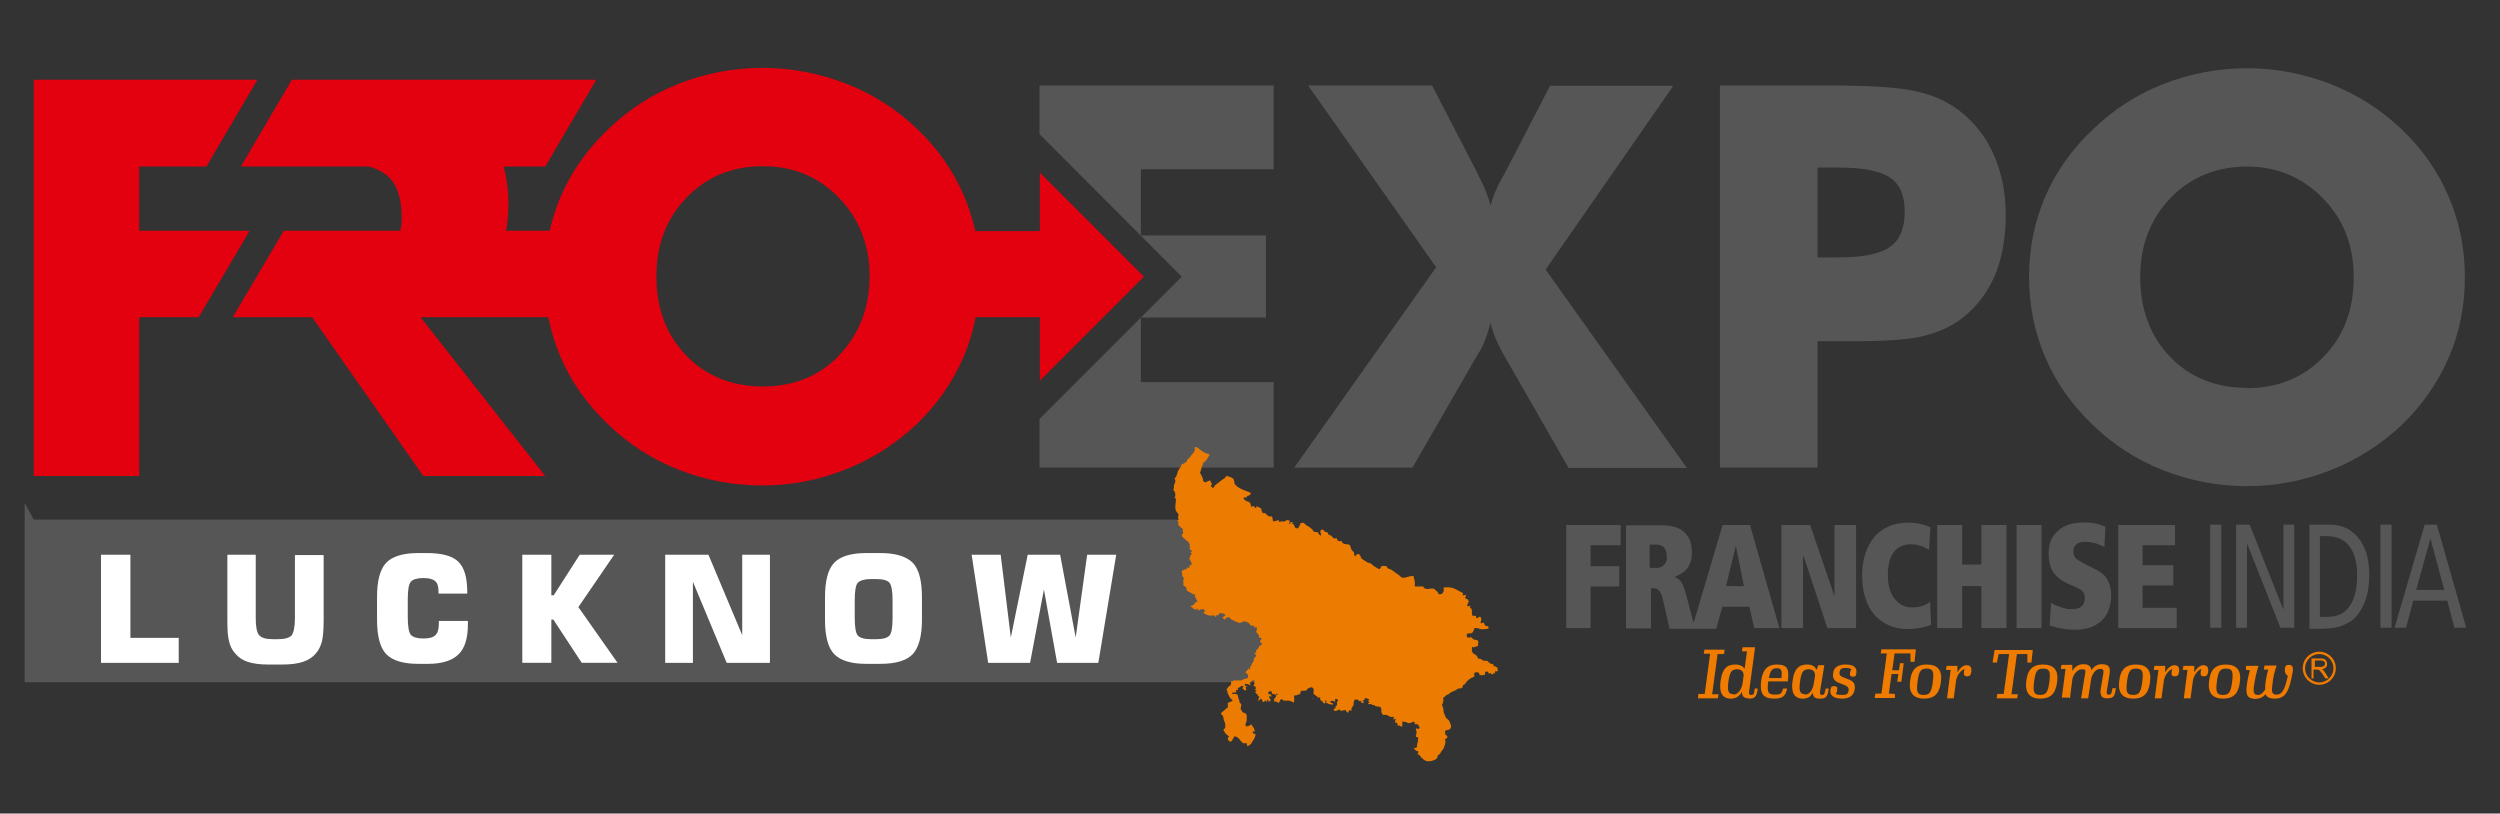
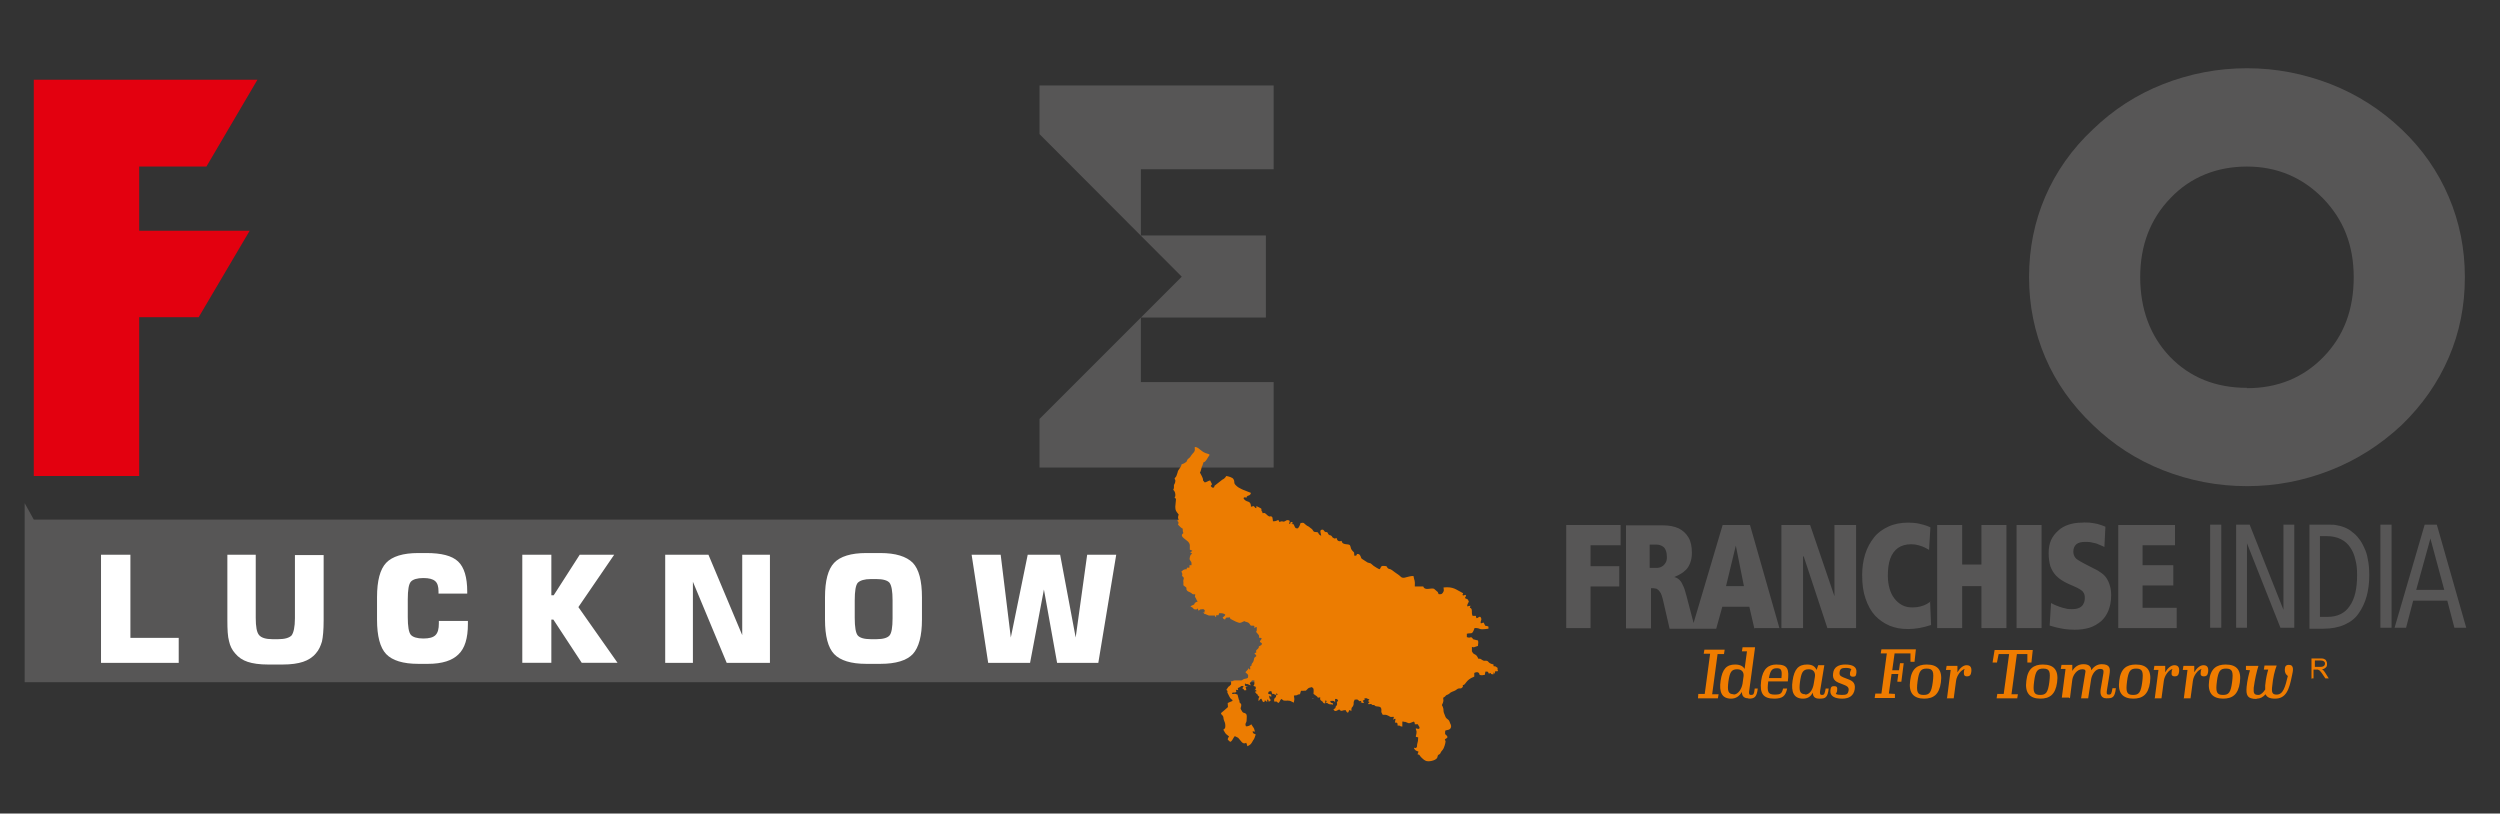
<svg xmlns="http://www.w3.org/2000/svg" id="Layer_1" data-name="Layer 1" viewBox="0 0 74 24.08">
  <rect x="0" y="0" width="74" height="24.08" fill="#333333" stroke="none" />
  <defs>
    <style>
      .cls-1 {
        fill: #e3000f;
      }

      .cls-2 {
        fill: #fff;
      }

      .cls-3 {
        fill: #ec7c01;
      }

      .cls-3, .cls-4, .cls-5 {
        fill-rule: evenodd;
      }

      .cls-6, .cls-5 {
        fill: #575656;
      }

      .cls-7, .cls-4 {
        fill: #ef7c00;
      }
    </style>
  </defs>
  <path class="cls-6" d="M66.18,15.53h.41l1,2.52h0v-2.52h.32v3.05h-.41l-.99-2.5h0v2.5h-.32v-3.05ZM68.69,18.26h.2c.3,0,.52-.11.66-.32.15-.21.22-.51.22-.92,0-.16-.01-.31-.05-.45-.03-.14-.08-.26-.15-.36-.07-.11-.16-.19-.28-.25-.12-.06-.25-.09-.42-.09h-.2v2.39ZM68.36,15.53h.58c.09,0,.17,0,.24.02.07.01.14.03.19.05.05.02.1.04.15.07.05.03.09.06.12.09.06.04.12.1.18.18.06.07.11.16.16.27.05.1.09.22.11.36.03.14.04.29.04.46,0,.45-.1.82-.31,1.12-.1.15-.24.26-.42.34-.18.08-.39.12-.63.12h-.41v-3.05ZM70.46,15.53h.33v3.05h-.33v-3.05ZM72.35,17.46l-.41-1.52h0l-.42,1.52h.83ZM72.13,15.53l.87,3.05h-.35l-.21-.8h-1.01l-.21.8h-.34l.89-3.05h.36ZM46.36,18.59h.72v-1.23h.85v-.6h-.85v-.62h.89v-.6h-1.61v3.05ZM48.83,16.81v-.69h.2c.07,0,.13.02.18.05.05.03.08.07.1.13.02.05.03.12.03.19,0,.07-.01.12-.04.17-.03.05-.07.09-.11.11-.05.03-.1.04-.15.04h-.22ZM51.63,17.35h-.54l.29-1.2h0l.24,1.2ZM51.91,18.59h.76l-.87-3.05h-.81l-.86,2.9-.21-.8c-.03-.1-.05-.19-.08-.26-.03-.07-.06-.12-.08-.16-.03-.04-.06-.07-.09-.09-.03-.02-.07-.04-.11-.05h0c.06-.03.12-.05.18-.09.06-.03.12-.08.17-.13.05-.05.09-.12.12-.2.03-.08.05-.18.05-.29,0-.19-.03-.34-.1-.46-.07-.12-.17-.21-.29-.27-.13-.06-.29-.09-.47-.09h-1.09v3.05h.74v-1.19h.04s.06,0,.09.01c.03,0,.06.02.08.04.03.02.05.06.08.1.02.04.04.1.06.18l.2.87h1.38l.18-.65h.8l.15.65ZM54.08,18.59h.86v-3.05h-.64v2.11h0l-.72-2.11h-.85v3.05h.64v-2.12h.02l.7,2.12ZM57.14,17.81s-.06.04-.11.07c-.05.03-.11.05-.18.07-.07.02-.15.03-.24.03-.12,0-.22-.02-.31-.07-.09-.05-.16-.11-.23-.2-.06-.08-.11-.18-.14-.29-.03-.11-.05-.23-.05-.37,0-.2.02-.37.07-.51.05-.14.13-.25.23-.32.1-.07.23-.11.39-.11.08,0,.15.01.22.03.07.02.13.04.19.07.05.03.1.05.12.07l.04-.67s-.06-.03-.12-.05c-.06-.02-.13-.04-.22-.06-.09-.02-.2-.03-.32-.03-.22,0-.42.04-.59.12-.17.08-.31.18-.42.32-.11.14-.2.3-.26.49-.06.19-.09.4-.09.62,0,.27.03.5.1.7.07.2.16.37.28.5.12.13.27.23.43.3.17.07.35.1.55.1.1,0,.21-.01.33-.03.11-.02.23-.05.35-.09l-.03-.71ZM58.65,18.59h.74v-3.05h-.74v1.17h-.57v-1.17h-.74v3.05h.74v-1.24h.57v1.24ZM59.69,18.59h.74v-3.05h-.74v3.05ZM60.68,18.52s.11.03.18.05c.07.02.15.03.25.05.09.01.19.02.3.02.16,0,.31-.02.44-.06.13-.04.24-.11.34-.19.09-.08.17-.19.22-.32.05-.13.08-.27.08-.44,0-.11-.01-.21-.04-.3-.02-.08-.06-.16-.1-.22-.04-.06-.09-.11-.15-.15-.06-.04-.11-.08-.18-.11l-.33-.17c-.08-.04-.14-.08-.19-.11-.05-.03-.08-.07-.1-.11-.02-.04-.03-.08-.03-.13,0-.09.03-.17.09-.22.06-.05.15-.07.26-.07.07,0,.14,0,.21.02.07.01.14.03.2.06.06.02.11.05.16.07l.03-.6c-.08-.03-.15-.06-.23-.08-.08-.02-.16-.03-.24-.04-.08,0-.15-.01-.22,0-.15,0-.28.02-.4.06-.12.04-.23.1-.31.18-.09.08-.16.17-.21.28-.05.11-.07.24-.07.39,0,.14.02.27.05.38.04.11.1.21.18.29.09.09.2.16.35.23l.16.07c.07.03.13.06.18.09.05.03.09.06.11.1.03.04.04.09.04.16,0,.06-.01.12-.04.17-.02.05-.06.09-.12.12-.06.03-.13.04-.22.04-.07,0-.13,0-.19-.02-.06-.01-.12-.03-.18-.05-.06-.02-.1-.04-.15-.06-.04-.02-.08-.04-.1-.05l-.04.67ZM62.7,18.59h1.73v-.6h-1.01v-.66h.91v-.6h-.91v-.59h.96v-.6h-1.68v3.05ZM65.42,15.53h.33v3.05h-.33v-3.05Z" />
  <path class="cls-7" d="M66.79,20.68c.12,0,.2-.05.27-.13.04.08.11.13.28.13.33,0,.42-.27.5-.67.04-.17.07-.33-.09-.33-.08,0-.12.04-.12.14s.03.14.09.19c-.08.33-.14.55-.33.55-.13,0-.16-.06-.13-.27.02-.22.07-.44.13-.59h-.36l-.02.12h.13c-.03.1-.07.26-.09.47,0,.04,0,.08,0,.12-.06.09-.13.16-.2.16-.13,0-.15-.05-.14-.21.03-.23.09-.5.14-.65h-.37v.12s.12.01.12.01c-.03.09-.08.29-.1.49-.02.24.01.36.3.36M65.8,20.57c-.19,0-.22-.09-.18-.4.04-.31.1-.38.27-.38.19,0,.22.09.18.4-.04.31-.1.38-.27.38ZM65.8,20.68c.28,0,.45-.12.5-.48.05-.36-.09-.53-.42-.53-.27,0-.45.12-.49.48-.05.36.1.53.42.53ZM64.63,20.67h.21l.07-.52c.02-.15.14-.32.26-.35-.02.02-.03.06-.03.1-.01.08.01.12.1.12.07,0,.11-.04.12-.13.02-.15-.04-.2-.14-.2s-.2.09-.27.21v-.19h-.32l-.02.12h.14s-.11.85-.11.85ZM63.77,20.67h.21l.07-.52c.02-.15.14-.32.26-.35-.02.02-.03.06-.03.1-.01.08.01.12.1.12.07,0,.11-.04.12-.13.02-.15-.04-.2-.14-.2s-.2.09-.27.21v-.19h-.32l-.02.12h.14s-.11.85-.11.85ZM63.14,20.57c-.19,0-.22-.09-.18-.4.04-.31.1-.38.27-.38.19,0,.22.09.18.4-.04.31-.1.38-.27.38ZM63.14,20.68c.28,0,.45-.12.5-.48.05-.36-.09-.53-.42-.53-.27,0-.45.12-.49.48-.05.36.1.53.42.53ZM61.27,20.67l.07-.55c.02-.14.14-.31.29-.31.11,0,.11.04.09.13l-.12.73h.21l.09-.58c.03-.14.13-.29.26-.29.11,0,.11.05.1.13l-.08.47c-.02.13,0,.27.17.27s.25-.01.28-.3h-.1c-.03.17-.04.19-.11.19s-.07-.03-.05-.16l.07-.43c.03-.18.02-.31-.23-.31-.14,0-.24.08-.31.18,0-.11-.07-.18-.23-.18-.15,0-.26.08-.33.2v-.18h-.32l-.02.12h.14s-.11.85-.11.85h.21ZM60.39,20.57c-.19,0-.22-.09-.18-.4.04-.31.1-.38.27-.38.19,0,.22.09.18.4-.04.31-.1.38-.27.38ZM60.39,20.68c.28,0,.45-.12.5-.48.05-.36-.09-.53-.42-.53-.27,0-.45.12-.49.48-.05.36.1.53.42.53ZM59.1,20.67h.61l.02-.12h-.19s.16-1.19.16-1.19h.31v.25s.12,0,.12,0l.04-.37h-1.13l-.06.37h.13l.05-.25h.31l-.16,1.18h-.19s-.02.13-.02.13ZM57.62,20.67h.21l.07-.52c.02-.15.14-.32.26-.35-.02.02-.03.06-.03.1,0,.08.01.12.1.12.07,0,.11-.04.12-.13.02-.15-.04-.2-.14-.2s-.2.09-.27.21v-.19h-.32l-.02.12h.14s-.11.85-.11.85ZM56.94,20.57c-.19,0-.22-.09-.18-.4.04-.31.1-.38.27-.38.19,0,.22.09.18.4-.04.31-.1.38-.27.38ZM56.95,20.68c.28,0,.45-.12.5-.48.05-.36-.09-.53-.42-.53-.27,0-.45.12-.49.48-.05.36.1.53.42.53ZM56.17,20.18h.11l.07-.55h-.11l-.03.21h-.2l.07-.5h.47v.25s.12,0,.12,0l.04-.37h-1.02l-.02.12h.18s-.16,1.19-.16,1.19h-.18s-.02.13-.02.13h.6v-.12s-.18-.01-.18-.01l.08-.58h.2l-.03.22ZM54.53,20.68c.21,0,.34-.09.37-.28.03-.21-.09-.26-.26-.32-.13-.05-.2-.07-.19-.17.01-.11.06-.14.18-.14.07,0,.14.01.17.04-.02.04-.03.05-.04.1-.01.08.01.12.09.12.07,0,.09-.02.1-.12.02-.17-.11-.24-.33-.24-.19,0-.34.07-.36.26-.03.21.1.26.27.32.13.05.2.08.19.18-.02.12-.06.14-.2.14-.07,0-.15-.01-.18-.03.02-.03.04-.07.04-.11.01-.09-.01-.12-.09-.12-.07,0-.1.02-.11.12-.02.17.12.25.35.25ZM53.44,20.55c-.18,0-.19-.12-.16-.37.04-.27.08-.37.26-.37.16,0,.2.12.18.23l-.03.18c-.02.15-.1.34-.26.34ZM53.86,20.68c.16,0,.24-.02.27-.3h-.09c-.03.16-.04.19-.11.19-.06,0-.07-.04-.05-.15l.12-.73h-.18l-.05.14c-.04-.09-.11-.16-.28-.16-.25,0-.38.13-.43.48-.05.34.04.53.31.53.15,0,.23-.07.29-.18,0,.1.04.18.19.18ZM52.59,19.78c.12,0,.17.03.14.29h-.37c.04-.23.1-.29.23-.29ZM52.51,20.68c.25,0,.34-.07.39-.3h-.12c-.04.15-.07.18-.25.18-.2,0-.23-.08-.19-.39h.58c.04-.36.01-.5-.34-.5-.23,0-.4.12-.45.48-.05.39.07.53.39.53ZM51.32,20.55c-.18,0-.19-.12-.16-.37.04-.27.08-.37.26-.37.15,0,.2.1.19.2l-.03.22c-.02.14-.12.33-.27.33ZM51.76,20.68c.16,0,.24-.03.27-.3h-.09c-.02.18-.04.19-.11.19-.06,0-.07-.04-.05-.15l.17-1.26h-.37l-.02.12h.15s-.07.52-.07.52c-.04-.07-.12-.13-.28-.13-.25,0-.38.13-.43.48-.05.34.04.53.31.53.15,0,.25-.08.32-.2,0,.1.04.19.19.19ZM50.25,20.67h.6l.02-.12h-.19s.16-1.19.16-1.19h.19s.02-.13.02-.13h-.6l-.02.12h.19s-.16,1.19-.16,1.19h-.19s-.01.13-.01.13Z" />
  <path class="cls-7" d="M68.5,19.74h.17s.06,0,.08-.01c.02,0,.03-.02.05-.03.01-.02.02-.03.02-.05,0-.03,0-.05-.03-.07-.02-.02-.05-.03-.09-.03h-.18v.19ZM68.42,20.07v-.58h.26c.05,0,.09,0,.12.02.03.01.05.03.06.06.02.03.02.06.02.09,0,.04-.01.08-.04.1-.03.03-.07.05-.12.05.02,0,.04.02.05.03.02.02.04.05.06.08l.1.16h-.1l-.08-.12s-.04-.06-.06-.08c-.01-.02-.03-.03-.04-.04-.01,0-.02-.01-.04-.02,0,0-.02,0-.04,0h-.09v.26h-.08Z" />
-   <path class="cls-4" d="M68.65,19.36c.23,0,.42.19.42.42s-.19.42-.42.42-.42-.19-.42-.42.19-.42.42-.42M68.65,19.29c.27,0,.49.22.49.49s-.22.49-.49.49-.49-.22-.49-.49.22-.49.49-.49Z" />
  <path class="cls-5" d="M38.88,20.68h-.01s0,0,0,0c0,0-.04,0-.04,0,0,0,.02-.02.02-.02,0,0,0,0,.02,0,0,0,0,0,.01,0,0,0,0,0,0,0h0ZM1,15.38h35.48-1.22l-.02.03s.02.03.02.05h.02s.02,0,.04.02c0,0,.01,0,.02.01,0,0,0,0,.01.01,0,0,0,.02,0,.04,0,0,0,.01,0,.02,0,0,0,.01,0,.01h0s.03,0,.03,0c0,0,0,.01,0,.02,0,0,0,.01,0,.01v.03s.02,0,.02,0v.03s.02,0,.02,0c0,0,0,0,.01,0,.01,0,.02-.01.02-.02h.02s0,0,0,0c0,0,0,0,0-.01h.02s0-.02,0-.02h.02s0,0,0,0h.01s.01,0,.01,0c0,0,0,.03,0,.03,0,0,.01.01.02.02,0,0,.01.01.02.02,0,0,.01,0,.02,0,0,0,.02,0,.02,0,0,0,0,0,0-.01,0,0,0,0,0-.01.01,0,.02,0,.02,0,0,0,.01,0,.02.01,0,0,.02-.02.03-.03,0,0,.01,0,.02-.01,0,0,.02-.01.02-.01,0,0,.01,0,.02,0,0,0,.01,0,.02,0,0,0,.01,0,.02,0,0,0,0,0,.01.01,0,0,.02,0,.02,0,0,0,.07,0,.08,0,0,0,.04.02.04.02,0,0,0,0,.01,0,0,0,0,0,0,0,0,0,0,0,0,0,0,0,0,0,.02,0h.01s0-.02,0-.02c0,0,0-.01,0-.01h0s.02.01.02.01l.03-.03h.04s0-.02,0-.02h.03s.01,0,.02,0c0,0,.01.01.02.02h.03s0,0,0,0v.02s-.01.02-.02.03c0,0,0,.01,0,.02,0,0,0,.01,0,.02,0,0,0,.02.02.02,0,0,.01,0,.02.01,0,.01,0,.03,0,.04,0,0,0,.01,0,.02,0,0,0,.04-.01.05,0,0,.01,0,.02.02,0,0,0,.01,0,.02v.03s-.02.01-.02.01c0,0,0,.02.01.02,0,0,0,0,0,.01,0,0,0,0,0,.01h.01s.01.02.02.04v.02s0,0,0,0c0,0,0,0,0,0,0,0,0,0,0,0,0,0,0,0,0,0v.02s0,0,0,.01c0,0,.01,0,.02,0h.04s0,0,0,0h.01s0,0,0,0c0,0,0,.02,0,.03,0,0,0,.02.02.02v.03s-.03,0-.03,0c0,0,0,0,0,.01,0,0,0,.01,0,.02,0,.01.01.02.02.03,0,0,0,0,.01,0,0,0,0,0,0-.01,0,0,0,0,.01,0,0,0,0,0,.01,0v-.02s.05-.02.05-.02c0,0,0,0,0,0v.03s.02,0,.02,0h0s-.01-.03-.02-.04c0-.01,0-.02,0-.03,0,0,.01-.02.02-.03h.01s0-.03.01-.03c0,0,0,0,0,0,0,0,0,0,0,0,0,0,.01,0,.02,0,.01,0,.03.01.04.01.01,0,.02,0,.03,0h0s.02,0,.02,0c0,0,.01,0,.02.01,0,0,.01,0,.02,0h0s0,.02,0,.03c0,0,0,.01-.01.02,0,0-.01.01-.01.02,0,0,0,0,0,.01v.02s0,0,0,.01c0,0,0,0,0,.01,0,0,0,0,0,.01,0,0,0,0,0,.01,0,0,0,.01.01.02h.03s.01.03.01.03h0s0,.03,0,.03h0s0,0,0,0v-.03s.02,0,.02.01c0,0,0,0,0,.01h0s0,0,0,0c0,0,0,.02,0,.02,0,0,0,.02,0,.02,0,0,0,0,0,0,0,0,0,0,.01,0,0,0,.01,0,.02,0,0,0,.01,0,.02.02,0,0,0,0,0,.01,0,0,0,0,0,.01h0s0,.03,0,.03c0,.01.01.03.02.04,0,0,0,.01.01.02,0,0,0,0,.01.01l.03.03h0s0,.05,0,.07c0,0,0,0,0,.02,0,0-.01.01-.02.01-.01,0-.03.02-.04.03,0,0,0,.01-.01.02,0,0,0,.02,0,.03,0,.02,0,.04-.01.05,0,0,0,.01,0,.02,0,0,0,0,0,0,0,0,0,0,0,0,0,0-.02.02-.02.02,0,0,0,.02-.01.03,0,.01-.01.02-.02.03,0,0-.02.02-.03.02-.02.01-.04.02-.06.03,0,0-.02.01-.02.02,0,0-.02.01-.02.02,0,0,2.3,0,2.29.01-.01,0-.02,0-.03,0,0,0-.01,0-.02.02,0,0-.01.01-.02.02,0,0-.01.02-.02.03,0,0,0,.02-.01.02,0,0-.01.01-.02.02,0,0-.01,0-.02.01,0,0-.02,0-.03,0-.03,0-.04,0-.05,0-.01,0-.02,0-.03,0,0,0,0,0-.01,0,0,0-.01,0-.02,0-.01,0-.02.01-.03.02,0,0-.02.02-.04.02,0,0-.02,0-.02.01,0,0-.02,0-.03,0-.02,0-.04,0-.06,0-.01,0-.02,0-.03,0,0,0,0,0-.01,0,0,0,0,0-.01,0,0,0-.01,0-.02.01,0,0-.01,0-.02,0,0,0-.01,0-.02,0,0,0-.01,0-.02,0-.01,0-.03,0-.05,0-.01,0-.02,0-.03,0,0,0-.02,0-.02,0-.01,0-.03.02-.05.03-.01,0-.02.01-.03.02,0,0-.02.02-.03.03,0,0-.01.02-.02.03,0,.01-.01.02-.02.04,0,.01-.01.03-.01.04,0,.02,0,.03,0,.05,0,.04,0,.06,0,.08,0,.01,0,.02,0,.03,0,0,0,.01,0,.02,0,0,.01.03.02.05,0,0,0,.02,0,.03,0,0,0,.02,0,.02,0,0-.01.02-.02.03,0,0-.01.02-.01.02h0s-.02.03-.02.03c0,0,0,.02,0,.02,0,0,0,.01,0,.02,0,0,0,0-.01,0,0,0,0,0-.01.01,0,0,0,0,0,0,0,0,0,0,0,0,0,0,0,.01,0,.02,0,0-.01,0-.02.01,0,0,0,0-.01.01h0s0,0-.01,0c0,0,0,0,0,.01,0,0,0,0,0,.01,0,0,0,0,0,.01,0,0,0,0,0,0,0,0,0,0,.01,0,0,0,.02,0,.02,0,0,0,0,.01,0,.02h.02s0,.01,0,.02h0s0,.04,0,.04c0,0,0,0,.01.01v.03s0,0,0,0c0,0,0,0,.01,0,0,0,0,0,.01,0,0,0,.01,0,.02,0,0,0,0,0,.01.01,0,0,0,0,.01.01,0,0,0,0,.01.01,0,0,0,0,.01.01,0,0,0,0,.01.01,0,0,0,0,0,.01,0,0,0,0,0,0,.01,0,.02,0,.02,0,0,0,.01,0,.02.01h.01s0-.02,0-.02c0,0,0,0,.02,0,0,0,.01,0,.02,0,0,0,.01,0,.02.01,0,0,0,0,0,.01,0,0,0,0,0,.01,0,0,0,0,0,.01,0,.01,0,.02,0,.03,0,.01-.01.02-.02.03h0s0,.02,0,.02h.01s0,.01,0,.01c0,0,.02,0,.02,0,0,0,0,0,0,0,0,0,0,0,.01,0h0s-.03.04-.03.04c0,0,0,.01,0,.02s0,.01,0,.02v.02s0,.02,0,.03c0,0,0,.01,0,.02,0,0,0,.01,0,.02,0,.02,0,.03-.01.04,0,0,0,0,0,.02,0,0,0,.01,0,.03h.02s0,.03,0,.03c0,0,0,0,0,0,0,0,0,0,0,0,0,0-.01,0-.02,0,0,0-.01,0-.02,0h0s0,.02,0,.02c0,0,0,.01,0,.01,0,0,0,0,.01.01,0,0,0,0,.01,0,0,0,0,.01,0,.01,0,0,0,0-.01,0,0,0,0,0-.01,0h0s0,.01,0,.01h0s0,0,0,0c0,0,0,0-.01,0,0,0,0,0-.01,0h-.02s0,0,0,0h0s0,.02,0,.02h-.02s0,.02,0,.02c0,0,0,.01,0,.02,0,.01,0,.02,0,.03,0,0,0,0-.01.01,0,0-.01,0-.01,0,0,0,0,0-.01,0,0,0,0,0-.01,0v.02s-.03.01-.03.02c0,0-.01.01-.02.02h-.02s0,0-.01,0c0,0,0,.01,0,.02,0,.01-.01.03-.01.03,0,0,0,0-.01,0,0,0,0,0-.01,0-.01,0-.01,0-.02-.01,0,0,0,0-.01-.02h0s0-.02,0-.02h-.01s0,0,0,0c0,0,0,0,0,0v.02s-.01,0-.01.01c0,0,0,0,0,.01,0,0,.41.02.41.02,0,0,0,.02,0,.03,0,0,0,0,0,0,0,0,0,0,0,0,0,0,.02,0,.02,0h0s0,.04,0,.04c0,0,0,.01,0,.02,0,0,0,.02,0,.02,0,0,0,0,0,.01,0,0,0,0,0,.01,0,0,0,.01,0,.02,0,0,0,.01-.01.01,0,0,0,0,0,.01,0,0,0,0,0,0,0,0,.02,0,.02.01,0,0,0,0,.01,0,0,0,0,0,.01,0,0,0,0,.02,0,.03,0,0,0,.01,0,.02,0,0,0,0,0,.01,0,0-.01,0-.02,0h0s0,.02,0,.02c0,0,0,0,0-.01,0,0,0,0,.01,0h0s0,.04,0,.04h.01s0-.02,0-.02h0s.01.01.01.01h0s0,.02,0,.02h-.01s0,0,0,0h0s0,.02,0,.02c0,0,0,0,0,.01,0,0,0,.01,0,.02h0s0,.02,0,.02c-.01,0-.03.02-.04.02,0,0-.01,0-.02,0,0,0-.01,0-.02,0,0,0-.01,0-.01,0,0,0,0,0-.01,0,0,0,0,.02,0,.03h0s-.04,0-.04,0h0s0-.02,0-.02h0s0-.03,0-.03c0,0,0,0-.01,0,0,0-.01,0-.01,0,0,0,0,0-.01,0,0,0,0,0-.02,0v.02s-.05,0-.07,0c-.02,0-.03,0-.05,0h0s0,.03,0,.03h0s-.01,0-.01,0v.02s-.02,0-.02,0c0,0-.01,0-.02,0,0,0-.01,0-.02,0,0,0,0,0,0-.01v-.02s-.02,0-.02,0c0,0,0,.02,0,.03,0,0,0,.02-.01.02,0,0,0,0,0,.01,0,0,0,0,0,.01h0s.01,0,.01,0h.01s.01.01.02.02c0,0,.02.01.02.01,0,0,0,.01,0,.02,0,0,0,.01,0,.02,0,0,0,.02,0,.02,0,.01.02.02.02.02,0,0,0,.01,0,.02,0,0,0,0,0,0,0,0,0,0,0,0,0,0,0,0,.01,0,0,0,0,0,.01,0,0,0,0,0,.01,0,0,0,0,0,.01.01v.02s.01.02.01.02c0,0,0,.01,0,.02,0,0-.01.01-.01.02h0s0,.02-.01.03c0,0,0,.02,0,.03,0,0,0,0,.01.01,0,0,0,.01.01.02,0,0,0,0,0,.01,0,.01,0,.02,0,.03,0,0,0,.02,0,.03,0,0,0,.01,0,.02,0,0,0,0,.01.01h0s0,.02,0,.02c0,0-.02,0-.03,0,0,0-.01,0-.01,0,0,0,0,0-.01,0v.02s0,.02,0,.03h-.01s0,.02,0,.02h0s0,.02,0,.03c0,0,0,0,0,.01,0,0,0,.01,0,.02,0,.01-.01.02-.02.03h-.01s0,.01,0,.01h0s-.02-.01-.02-.01h0s-.02.04-.03.06c0,0,0,.02,0,.03,0,0,0,0,0,.01,0,0,0,0,0,.01,0,0,0,0,0,.01,0,0,0,0,.01,0h0s-.02.02-.02.02h0s0,.01.01.01c0,0,0,0,0,0,0,0,0,0,0,0,0,0,0,.01,0,.02,0,0,0,0,0,.01,0,0,0,0,0,0h.02s.01,0,.01,0c0,0,0,0,0,0,0,0,0,0,0,0-.01.02-.02.04-.03.06,0,0,0,.01-.01.02,0,0-.01.01-.02.02,0,0,0,0,0,.01,0,0,0,.01,0,.01h0s0,0,0,0c0,0,0,0,0,0,0,.01,0,.02,0,.03,0,0,0,.01.01.02v.02s0,0,0,0h0s0,0,0,0c0,0-.01.01-.02.02,0,0-.01,0-.02.01,0,0,0,0-.01.01,0,0,0,.01,0,.03,0,0,0,0,0,.01,0,0,0,0,0,.01,0,0,.02.01.02.01,0,0,0,0,0,.02,0,0,0,.02,0,.02,0,0,0,0,0,0h-.01s-37.04,0-37.04,0v-5.3Z" />
  <path class="cls-2" d="M28.75,16.42h.87l.3,2.45.5-2.45h.96l.46,2.45.34-2.45h.86l-.53,3.2h-1.22l-.39-2.17-.41,2.17h-1.24l-.49-3.2ZM24.42,17.68c0-.49.09-.83.27-1.02.18-.19.5-.29.95-.29h.42c.45,0,.77.1.96.29.18.19.27.53.27,1.02v.66c0,.48-.09.82-.27,1.02-.18.19-.5.29-.96.29h-.42c-.45,0-.77-.1-.95-.29-.18-.19-.27-.53-.27-1.02v-.66ZM25.3,17.76v.53c0,.27.03.45.09.52.06.07.19.11.39.11h.16c.2,0,.33-.04.39-.11.06-.07.09-.24.09-.51v-.53c0-.27-.03-.44-.09-.52-.06-.07-.19-.11-.39-.11h-.16c-.19,0-.32.04-.39.11-.06.07-.09.24-.09.52ZM19.69,19.62v-3.2h1.28l1,2.38v-2.38h.82v3.2h-1.28l-1-2.4v2.4h-.82ZM15.46,19.62v-3.2h.86v1.2h.07l.77-1.2h1.02l-1.06,1.55,1.16,1.65h-1.06l-.84-1.28h-.06v1.28h-.86ZM13.85,18.38v.09c0,.42-.09.72-.28.9-.18.18-.48.28-.9.28h-.29c-.45,0-.77-.1-.95-.29-.18-.19-.27-.53-.27-1.02v-.66c0-.49.09-.83.27-1.02.18-.19.5-.29.95-.29h.24c.45,0,.76.08.94.25.18.17.27.47.27.89v.06h-.85v-.06c0-.15-.03-.25-.1-.31-.07-.06-.18-.09-.35-.09-.18,0-.31.04-.37.11-.06.07-.09.24-.09.52v.53c0,.27.03.45.09.52.06.07.19.11.37.11.17,0,.29-.03.36-.1.07-.07.1-.18.1-.35v-.07h.87ZM6.72,16.42h.85v1.87c0,.26.03.43.1.51.07.08.2.12.4.12h.16c.2,0,.33-.04.4-.11.06-.08.1-.25.1-.51v-1.87h.85v1.93c0,.29-.02.5-.05.63-.04.13-.09.25-.18.35-.1.12-.23.2-.38.25-.15.05-.35.08-.61.08h-.42c-.26,0-.46-.03-.61-.08-.15-.05-.27-.13-.37-.25-.09-.1-.15-.22-.18-.36-.04-.14-.05-.35-.05-.63v-1.93ZM2.99,19.62v-3.2h.87v2.46h1.43v.74h-2.3Z" />
-   <path class="cls-6" d="M43.74,5.16l.02.03c.18.34.3.64.36.9.06-.24.17-.52.35-.84.02-.04.04-.06.05-.08l1.36-2.63h3.65l-3.78,5.44,4.18,5.87h-3.5l-1.92-3.35c-.09-.15-.16-.3-.23-.46-.07-.16-.12-.32-.16-.48-.05.18-.1.35-.16.5-.06.16-.13.3-.22.43l-1.93,3.35h-3.5l4.2-5.93-3.79-5.38h3.67l1.36,2.63Z" />
-   <path class="cls-6" d="M53.8,13.84h-2.89V2.53h3.22c1.26,0,2.15.06,2.66.19.51.12.94.33,1.3.63.42.35.74.78.95,1.29.22.52.33,1.09.33,1.73,0,.67-.11,1.27-.32,1.78-.22.51-.54.93-.96,1.26-.32.25-.7.42-1.13.53-.43.11-1.13.16-2.08.16h-1.08v3.73ZM53.8,7.62h.59c.74,0,1.26-.1,1.55-.31.29-.2.44-.55.44-1.04s-.14-.81-.43-1.01c-.29-.2-.8-.3-1.53-.3h-.62v2.66Z" />
  <polygon class="cls-1" points="4.12 6.83 4.12 4.93 6.11 4.93 7.62 2.36 1 2.36 1 14.09 4.12 14.09 4.12 9.39 5.88 9.39 7.39 6.83 4.12 6.83" />
  <polygon class="cls-6" points="37.7 5.01 37.7 2.53 30.77 2.53 30.77 3.97 34.98 8.19 30.77 12.4 30.77 13.84 37.7 13.84 37.7 11.31 33.77 11.31 33.77 9.4 37.47 9.4 37.47 6.97 33.77 6.97 33.77 5.01 37.7 5.01" />
  <path class="cls-6" d="M72.96,8.21c0,.85-.16,1.64-.48,2.38-.32.74-.78,1.4-1.39,1.99-.62.58-1.32,1.03-2.11,1.34-.79.31-1.61.47-2.47.47s-1.69-.16-2.48-.47c-.79-.31-1.48-.76-2.08-1.34-.62-.59-1.09-1.25-1.41-2-.32-.75-.48-1.54-.48-2.38s.16-1.64.48-2.38c.32-.74.79-1.41,1.41-1.99.6-.58,1.29-1.03,2.08-1.34.79-.31,1.62-.47,2.48-.47s1.68.16,2.48.47c.79.31,1.49.76,2.1,1.34.61.58,1.07,1.24,1.39,1.99.32.75.48,1.54.48,2.38M66.51,11.49c.91,0,1.67-.31,2.27-.93.6-.62.89-1.4.89-2.35s-.3-1.71-.91-2.34c-.61-.62-1.36-.94-2.25-.94s-1.67.31-2.26.93c-.6.62-.9,1.4-.9,2.34s.29,1.74.88,2.36c.59.61,1.35.92,2.28.92Z" />
-   <path class="cls-1" d="M30.78,9.39v1.88l3.08-3.08-3.08-3.08v1.73h-1.91c-.08-.35-.19-.7-.33-1.03-.32-.75-.78-1.41-1.39-1.99-.6-.58-1.3-1.03-2.1-1.34-.79-.31-1.62-.47-2.48-.47s-1.69.16-2.48.47c-.79.31-1.48.76-2.08,1.34-.62.59-1.09,1.25-1.41,1.99-.14.33-.25.67-.33,1.02h-1.29c.05-.26.07-.53.07-.82,0-.38-.05-.74-.14-1.08h1.23l1.51-2.57h-9.01l-1.51,2.57h3.79c.22.06.4.15.53.26.3.25.44.67.44,1.25,0,.14-.01.27-.04.39h-3.45l-1.51,2.56h2.35l3.29,4.7h3.61l-3.69-4.7h3.78c.08.4.2.79.36,1.17.32.75.79,1.41,1.41,2,.6.58,1.29,1.03,2.08,1.34.79.31,1.61.47,2.48.47s1.67-.16,2.46-.47c.79-.31,1.49-.76,2.11-1.34.61-.59,1.07-1.25,1.39-1.99.16-.38.28-.77.36-1.18h1.87ZM24.84,10.52c-.6.62-1.35.92-2.26.92s-1.69-.31-2.27-.92c-.59-.61-.88-1.39-.88-2.34s.3-1.71.89-2.33c.6-.62,1.35-.93,2.26-.93s1.64.31,2.25.93c.6.62.91,1.4.91,2.32s-.3,1.72-.89,2.33Z" />
  <path class="cls-3" d="M35.62,18.03l.04.03s0,.11-.06.06h.05s0,.04-.02.05c.08,0,.13.06.18.05h.15s.02.05.02.05c.02-.03.02,0,.02-.06.1,0,.05.02.09-.06.07,0,.14,0,.18.05-.02.04-.05.05-.08.08.03.05.02.03.07.06.03-.04,0-.04.05-.06.02,0,.07,0,.09-.01.03.08.02.04.08.08l.1.05c.13.05.11.05.22,0,.04-.02.02-.02.06,0,.06.02.1.02.13.07.04.05.01.05.08.05.05,0,.08,0,.05.06.06,0,.01-.01.08-.02,0,.05,0,.08,0,.1,0,.04-.04.01,0,.07.02.02.04.04.06.07.02.04,0,0,.01.05v.03s.02,0,.04,0l.04.02s0,0-.02.03c-.07.08-.02.07,0,.1.02.02.02-.04.02.03,0,.03-.02.04-.06.06-.01,0-.02.01-.03.02,0,0,0,.03,0,.03l-.03.04s-.05.03-.05.06c0,.02,0,0,.01.04l-.06.03s.06.06.06.08c-.1.07-.05.06-.09.16-.02.05-.03.03-.05.08-.03.07.03.03-.05.07,0,.04.02.05,0,.09-.06-.03,0-.01-.05-.04,0,0,0,0,0,0,0,.04-.03.05-.06.09-.02.03-.02,0-.02.04.06.05.09.05.07.15-.05.04-.08.02-.14.05-.04.02-.03.03-.06.03h-.19s-.03,0-.06.02c-.04.02,0-.02-.05.01v.09s-.05.05-.05.05c0,0,0,0,0,0-.03.02,0,0-.03.02l-.06.09c.07.07.02.02.03.08l.06.12s.03.07.09.1c0,0,0,.02,0,.02,0,0,0,0,0,0-.01.02.02,0-.05.03l-.09.04c0,.15.04.09-.06.18l-.14.12s0,0,0,0c.01.06.05.05.07.11.01.04,0,.04.01.07.02.08.05.09.05.2,0,.07-.02.08-.06.11l.04.07s0,0,0,0c0,0,0,0,0,0,.03.06.07.08.13.13-.02.04-.03.03-.04.09.03.03.04.05.08.07.07-.04.08-.12.13-.17l.1.05s.07.08.1.12c.07.08.13.03.13.03,0,0,0,0,.01,0,.01.03.03.07.03.1.05-.02.1-.05.13-.1.09-.17.05-.04.12-.25,0,0,0,0,0,0-.04-.02-.08-.02-.09-.07-.01-.05.03,0,.07-.02-.03-.04,0,0-.02-.05-.01-.05-.03-.06-.06-.11-.01-.02-.02-.03-.03-.05l-.04.03s-.07.04-.12.03c-.04-.1.02-.09.02-.18,0-.08.02-.15-.02-.19-.06-.05-.08,0-.13-.1-.06-.09,0-.07-.01-.18-.03-.05-.03-.03-.05-.06,0-.02,0-.06-.02-.08l-.04-.15c-.13-.05-.09,0-.16-.02.01-.06-.01-.02.04-.04h.04c.06-.01.05-.02.03-.08.03,0,.03,0,.07.01-.01-.09-.04-.04.05-.09l.04-.03s.02-.01.07,0c-.01.04-.01.03-.04.06l.05.04s-.01.04.07.02c0-.05-.01-.04-.02-.09l.08-.02s0,0-.03,0c-.03,0-.03,0-.05-.01-.02-.01-.02-.03-.02-.04,0-.07,0-.03.04-.02h.02s.01,0,.02,0l.09.04s-.01-.05-.03-.07c.04-.04.04-.03.07-.08h.07c0,.07,0,.04,0,.05,0,.05.01.07-.03.11l.04.02s-.01-.01.03.01v.07s0,0,0,0l-.04.03c.06,0,.02,0,.06,0-.03.05.04.04-.04.04,0,.03,0,.02.01.03.03.02.02,0,.03.04.08.03-.02,0,.09.09-.03.04-.03.05-.03.12.06-.03.02-.04.08-.07.03.03.03.07.05.09.06.04.05-.02.06-.04.07.03,0,.03.07.04.02-.04-.02-.03,0-.06.08,0-.01.11.1.03,0-.08-.04-.01-.04-.15,0,0,0,0,0,0l.06.04v-.07s-.09-.02-.09-.02c0,0,0,0,0,0,0-.07.02-.08.09-.08.02.02,0,0,.01.03.04.1.03.05.04.05.08,0,0,.02.09.03v-.04s.04,0,.06.03h-.05s-.01.05-.01.06c-.01.03.01,0-.03.04-.03.03-.03.05-.02.11h.03c.05-.02.06.03.09.04.06-.04.03-.07.09-.12.07.04.02.06.19.05.09,0,.1.03.18.06,0-.09.03-.03,0-.21.05-.01.05,0,.09-.01.04-.02,0-.02.09-.03l.03-.1s.04,0,.06,0c.14-.02.04.03.15-.07.03-.02,0,0,.03-.02,0,0,.03,0,.04-.01,0,0,.02,0,.04-.01.06.04.06.05.05.2l.11.08s0,0,0,0c.02.03,0,.01.02.03h.03s.03-.01.04-.01c0,.05-.02.07.04.11l.04.03s-.02,0,.03.04h.04s0-.09,0-.09c.03.03,0,0,.04.02-.01.04-.01.01-.02.06.06,0,.04.01.08.03.05.02.07,0,.13.02,0-.08-.04-.02-.08-.08v-.03s0,0,0,0c0,0,0,0,.01,0,.1-.01.1,0,.13.04v-.1c.07,0,.05,0,.09.04-.01.03-.02.03-.03.05-.02.04,0,.02,0,.06-.01.08-.03.02-.05.1,0,0,0,0,0,0,0,0,0,0,0,0,.01.02,0,0,0,.02-.04.03-.03.02-.06.04.05.09.11.03.17,0,.06.03-.04-.03.02.02.06.05.07,0,.17,0,.03.05.02.05.07.08.02-.03.02-.03.04-.08.03,0,.04.02.06.03,0-.14.03-.09.06-.17.03-.07-.02-.06.04-.17.09,0,.06-.02.11.02.06.05.01.02.08.02,0,.06.02.01-.02.04.04,0,.07.03.09.02.03-.02,0-.03,0-.03,0-.03,0,.02-.02-.04.08-.05.05.02.05-.07h.08s-.01.02.06.03v.02s-.02,0-.02.01c-.01.03,0,.03,0,.04.07.09-.02-.07.02.03-.01,0-.03.01-.03.03,0,.03.05.01.07.01.05,0,.02.02.06.03h.05s.02.04.07.04c.07.01.13,0,.14.09.01.11-.03.03.04.16.09,0,.09-.01.17.03.09.05.04.03.16.03,0,.02-.01.06-.03.08.07,0-.02-.02.08-.02l-.02.11h.03s0,0,0,0c.05,0,.05.03.05.09.11-.01.03.02.14.03v-.15c.08,0,.01,0,.06.01h.03c.14.05.07.06.25-.01.02.02.03.03.03.08h.09c.03.07.05.07.05.1,0,.06-.07.03-.11.02,0,.09.03.04.02.13,0,.05-.02.07-.02.12.03.02.02,0,.04.01.02.01.01,0,.03.01,0,.08-.01.13-.03.2-.01.05.01.09-.04.11-.05.02,0-.02-.05,0,0,.07,0,0,.02.05.03.04.07.04.11.06l-.03.08s.04.01.04.01c.03.02.01,0,.03.03.08.09-.04-.03.02.03.05.04.08.09.15.12.08.04.27,0,.33-.07.02-.02.02-.05.03-.08.02-.04.04-.03.06-.05.04-.04,0-.03.09-.13.03-.03.08-.19.08-.24,0-.06-.02,0-.02-.06.05-.05.04-.01.08-.07-.05-.11-.09-.03-.07-.19.06-.03.09-.01.14-.05.05-.05.04-.11.01-.16-.03-.06-.02-.09-.08-.13-.03-.02-.06-.05-.07-.09l-.04-.1c-.02-.06,0-.1-.03-.17-.02-.07-.05-.02,0-.12.02-.06.02-.08.01-.15.02-.02,0,0,.02-.02,0,0,.01,0,.02-.01.03-.02.02-.02.03-.03.03-.03,0,0,.04-.03.02-.01.01,0,.03-.01,0,0,0,0,0,0,0,0,0,0,0,0,.01,0,.06-.04.08-.06.07-.04.12-.04.18-.09,0,0,0,0,0,0l.03-.02c.06-.03.1.02.15-.06,0-.01.01,0,0-.05.1,0,.07-.15.34-.25v-.11c.13-.06.15.02.16.06.09.02.08,0,.15,0l.02-.1c.09,0,.07,0,.1.06.12-.05,0,.03.14.02v-.06s.03.05.04.04c0,0,0,0,0,0,0,0,0-.04,0-.04,0-.03,0-.01.02-.03.03,0,.01,0,.04,0,0,0,0,.01.01,0,0,0,0,0,.01,0,.03-.02,0-.02,0-.04,0-.02,0-.04,0-.06-.07-.04-.02-.04-.12-.05v-.05c-.18-.04-.13-.1-.21-.11-.06-.01-.05.02-.12-.02-.07-.04-.03-.04-.12-.04-.06-.15-.11-.11-.16-.17,0,0-.03-.05-.03-.05v-.13c.05.01.04.02.09,0l.09-.03c0-.07.02-.09,0-.16-.23-.07-.06.02-.2-.1-.06.02-.06.02-.13,0v-.1c.15-.04.15.05.23-.17.22,0,.07.07.41.02v-.06c-.11-.06-.07.04-.14-.12-.05,0-.1.06-.09-.02.01-.06.04-.07,0-.14-.04-.04-.06.02-.12.03-.02-.03-.02-.03-.02-.07h-.1c-.05-.1.02-.21-.08-.24,0-.04,0,0,.02-.06l-.1.02c0-.07.03-.09.05-.14-.04-.09-.02-.06-.11-.1,0-.1.04,0,.02-.1-.08,0-.03.04-.11,0,.02,0,.02-.01.03-.05-.21-.1-.27-.2-.58-.17,0,.05.02.08,0,.12-.03.06-.05.09-.14.08-.04-.05,0-.05-.06-.09l-.08-.07c-.08-.04-.27.07-.32-.07h-.25c.01-.19-.01-.15-.04-.31-.1,0-.17.03-.26.05-.11.02-.12-.05-.19-.09-.07-.05-.12-.08-.18-.13-.1-.07-.1,0-.17-.12-.05,0-.1-.02-.14,0-.03.02-.03.06-.06.09-.03,0-.15-.08-.18-.1-.15-.13-.06-.05-.18-.1,0,0-.17-.11-.17-.11-.03-.03-.02-.06-.05-.1-.03-.04-.03-.04-.09-.04-.03.05,0,.05-.08.05-.02-.11.03-.06-.06-.15-.06-.07-.03-.08-.07-.16-.05-.05-.2,0-.24-.1-.01-.03,0-.01,0-.03-.14.05-.15-.07-.15-.08-.07,0-.03.03-.09,0-.07-.04-.02-.01-.06-.06-.05-.05-.03,0-.08-.04-.04-.02-.02-.05-.05-.07-.02-.02,0,0-.03-.01-.05-.02.04.01-.02,0-.06-.02-.04-.08-.11-.07-.08.01-.03.11-.02.18-.12-.05-.05-.11-.15-.11-.11,0-.07-.05-.14-.1-.03-.02,0,0-.04-.03-.05-.05-.06-.03-.12-.08-.03-.02-.05-.05-.07-.06-.01,0-.04-.01-.06,0h-.03s-.03.11-.08.16c-.07,0-.07,0-.1-.06-.04-.08,0-.05-.08-.07.03-.09-.04.06.02-.02.02-.03.01.02,0-.02,0-.02-.02-.02-.04-.02-.06.04.01.05-.06.06,0-.05.03-.06.01-.1-.09-.04-.11.02-.16.03-.06.01-.02-.03-.14.01l-.03-.06s-.07.04-.12.04h-.04s0-.04-.01-.08c0-.03,0-.03-.02-.05-.06-.06-.03.06-.18-.09-.05-.04-.03-.02-.1-.02,0-.07-.01-.02-.03-.08,0-.04.01-.05-.03-.07l-.12-.06v.06s-.01,0-.01,0c-.03-.01-.02,0-.04-.03l-.03-.03s-.04.01-.08.02c0-.08-.02-.13-.08-.15-.05-.01-.13-.05-.14-.11.05-.03.04-.03.08,0,.03-.11.11-.03.14-.15l-.23-.09c-.07-.03-.04-.02-.1-.05-.04-.02-.06-.03-.09-.06-.12-.1-.04-.11-.1-.21-.03-.05-.15-.08-.21-.09-.03.05-.07.09-.12.11l-.23.18s0,.08-.07.05c0,0,0,0,0,0,0,0,0,0,0,0l-.04-.04c.01-.06.08,0-.02-.17-.07.02-.12.06-.16.06,0,0-.04-.05-.05-.06v-.04c-.03-.09-.05-.11-.09-.19.03-.05.03-.09.05-.15.01-.06.02-.03.03-.08.05-.18.01.04.17-.24.03-.05.03-.02.03-.07-.03-.01-.08-.03-.12-.04-.16-.07-.19-.17-.31-.18-.01.03,0,.06,0,.09-.01.07-.06.09-.1.15-.06.1-.08.09-.11.12-.06.09.01.05-.1.12-.04.02-.03.02-.08.03-.02.07-.02.06-.05.11-.1.14-.04.07-.1.22-.03.08-.03.04-.06.09.01.06.03.03.02.09-.01.1-.05.06-.04.17,0,.08,0,0-.02.08.05.04.07.12.06.18,0,.05,0-.02-.02.05.06.05.04.01.02.27,0,.12.03.14.1.23-.02.08-.03.08,0,.16-.06.03-.03,0-.04.03.05.04.04.06.02.11.05.05.08.09.14.12,0,0,0,0,0,0s0,0,0,0c0,.1,0,.06.02.13-.11.08,0,.14.11.23.04.03.08.08.08.13v.05s0,.09,0,.08c0,0,0,0,0,0l.07.03s0,0,0,0c0,0,0,.02-.01.02l-.05.03s.04.02.06.04c-.06.04-.04.03-.07.1v.02c-.03.07.05.1.05.16v.06s-.06,0-.06,0v.07c-.08.01-.03.01-.07,0-.03.05,0,.01-.01.05-.05,0-.05,0-.1.02,0,0-.06.05-.06.05.02.05.04.05.02.13.1.07.02.09.04.18v.02s0,.05,0,.07c0,.02.06.04.09.08,0,0,0,0,0,0v.05c.02.05.05.06.1.08.07.03.07.08.16.06,0,.1-.04.02.03.14,0,0,.01.02.01.03.03.05.01-.01.03.05-.02,0-.06.02-.07.03-.03.02-.01.03-.03.05-.02.02-.05.02-.08.04-.03.02,0,0-.03.02.02.02,0,0,.03.02.06.02.05.08.13.07.05,0,.01,0,.05-.03l.03.07.05-.04Z" />
</svg>